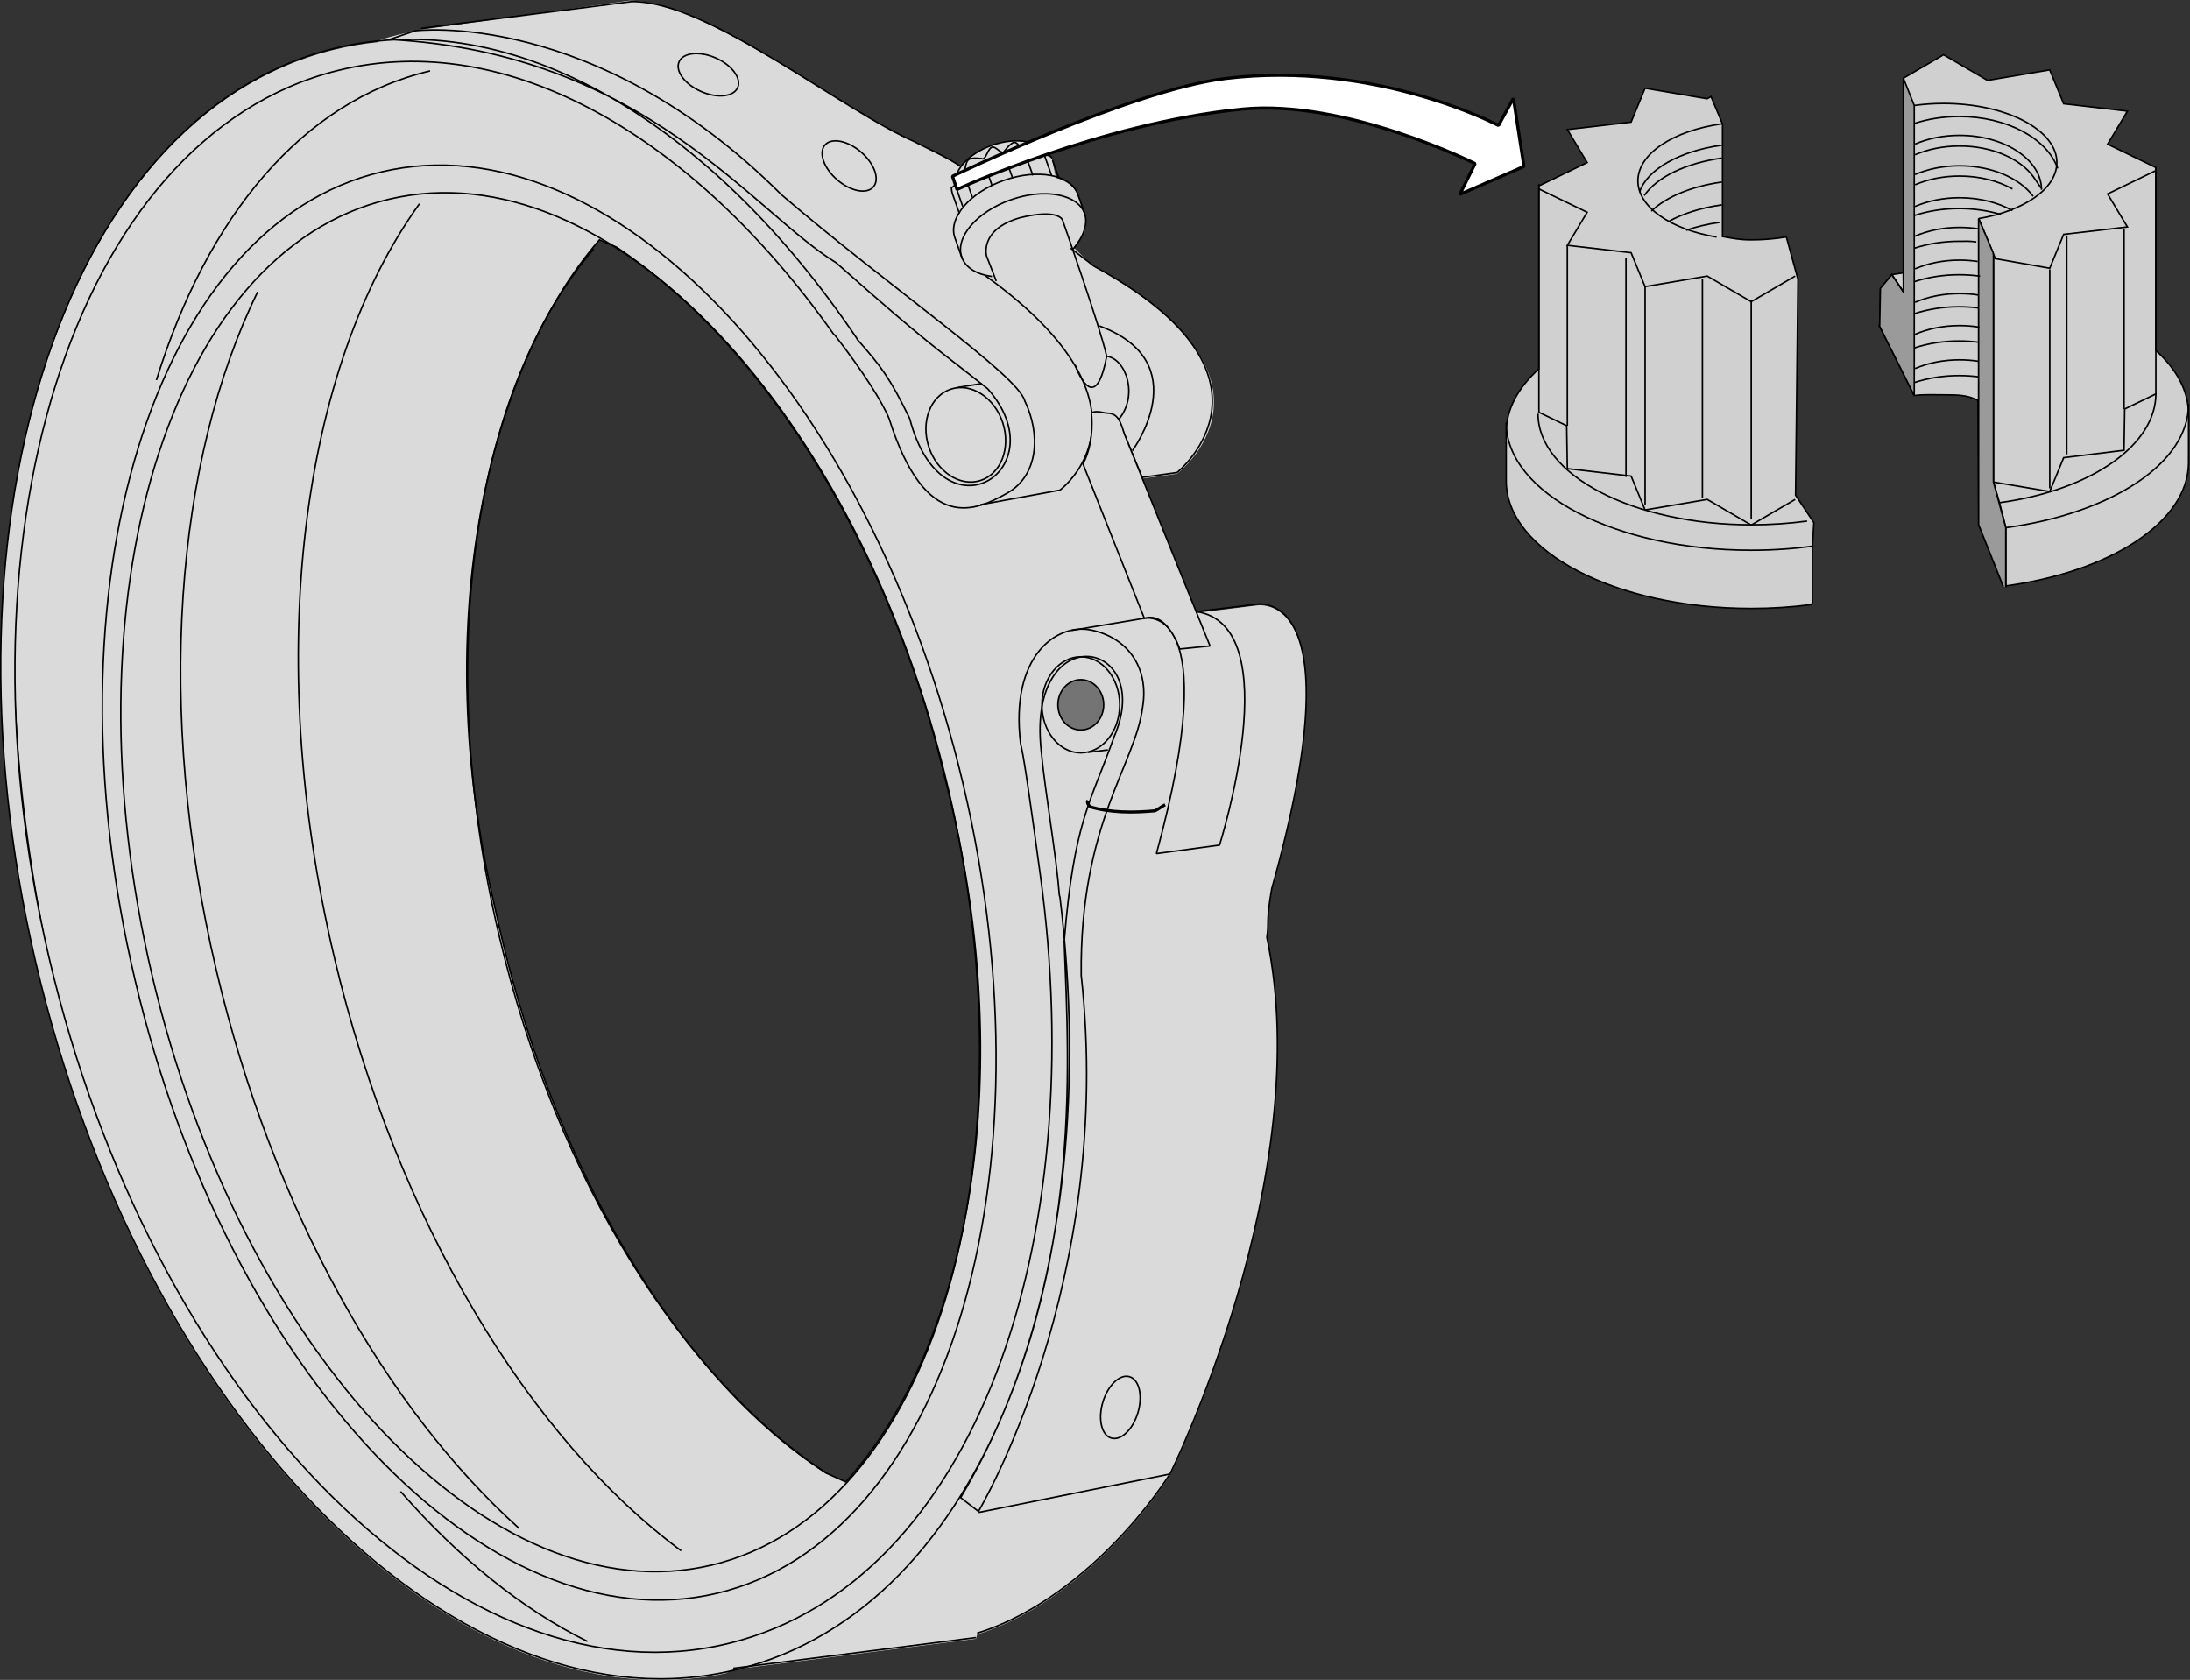
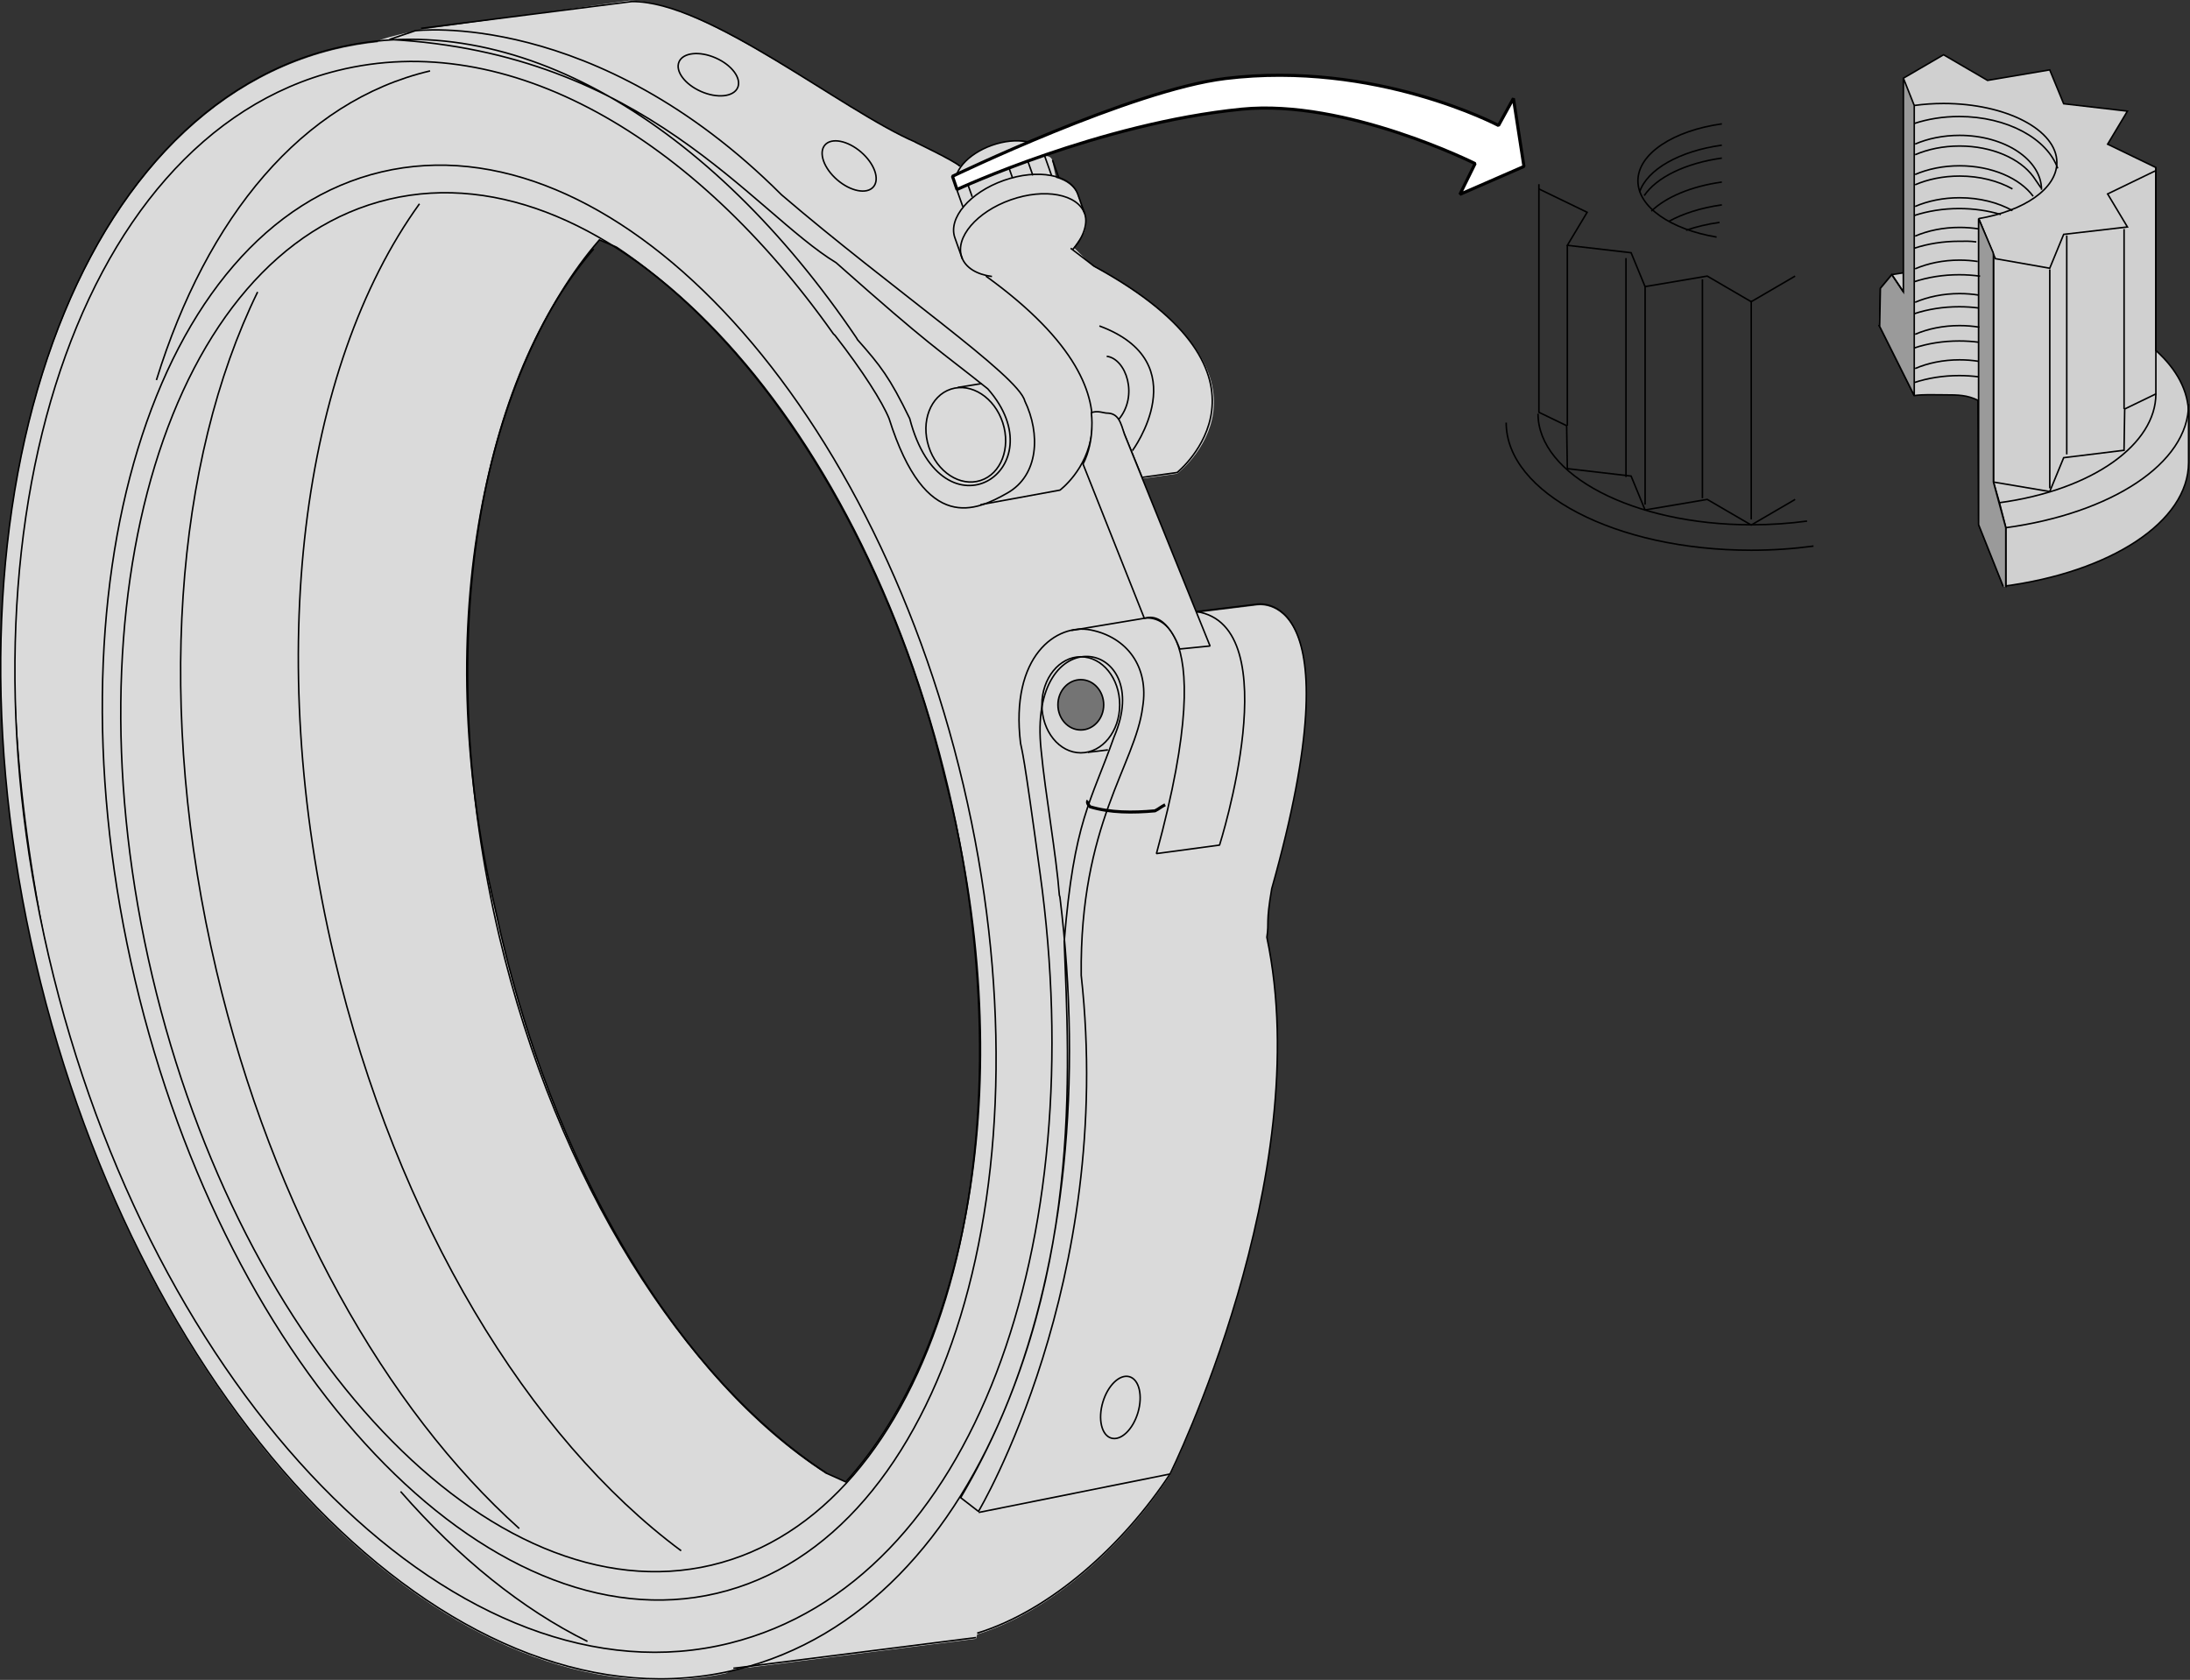
<svg xmlns="http://www.w3.org/2000/svg" xmlns:ns1="http://sodipodi.sourceforge.net/DTD/sodipodi-0.dtd" xmlns:ns2="http://www.inkscape.org/namespaces/inkscape" version="1.1" id="svg58379" xml:space="preserve" width="479.495" height="367.837" viewBox="0 0 479.495 367.837" ns1:docname="cracking-of-camium-plated-steel-nuts-at-operation.svg" ns2:version="1.1.1 (3bf5ae0d25, 2021-09-20)">
  <rect x="0" y="0" width="479.495" height="367.837" fill="#333333" stroke="none" />
  <defs id="defs58383">
    <clipPath clipPathUnits="userSpaceOnUse" id="clipPath58899">
      <path d="m 158.895,655.606 c 22.022,0 39.874,3.045 39.874,6.8 0,3.756 -17.852,6.8 -39.874,6.8 -22.021,0 -39.873,-3.044 -39.873,-6.8 0,-3.755 17.852,-6.8 39.873,-6.8" id="path58897" />
    </clipPath>
    <clipPath clipPathUnits="userSpaceOnUse" id="clipPath58905">
      <path d="m 119.022,655.606 h 79.748 v 13.6 h -79.748 z" id="path58903" />
    </clipPath>
    <linearGradient x1="119.022" y1="669.206" x2="119.022" y2="655.606" gradientUnits="userSpaceOnUse" id="linearGradient58911">
      <stop style="stop-opacity:1;stop-color:#c5c7c9" offset="0" id="stop58907" />
      <stop style="stop-opacity:1;stop-color:#646567" offset="1" id="stop58909" />
    </linearGradient>
  </defs>
  <ns1:namedview id="namedview58381" pagecolor="#ffffff" bordercolor="#666666" borderopacity="1.0" ns2:pageshadow="2" ns2:pageopacity="0.0" ns2:pagecheckerboard="0" showgrid="false" ns2:zoom="0.6975294" ns2:cx="301.77939" ns2:cy="6.4513409" ns2:window-width="1920" ns2:window-height="1001" ns2:window-x="-9" ns2:window-y="-9" ns2:window-maximized="1" ns2:current-layer="g58385" />
  <g id="g58385" ns2:groupmode="layer" ns2:label="Band 4 engl Wiki" transform="matrix(1.333,0,0,-1.333,-94.722,567.427)">
    <g id="g58443">
      <g id="g58445" transform="translate(172.307,385.084)">
        <path d="m 0,0 c 28.703,-19.128 46.76,-56.75 53.818,-86.674 12.757,-48.617 4.058,-93.957 -16.145,-116.163 l -3.135,1.41 c -23.974,15.327 -45.501,50.395 -54.471,92.836 -11.222,47.574 -0.797,89.064 17.143,109.786 L 0,0 m 55.454,-209.542 c 11.254,12.218 53.519,65.638 38.903,127.599 -14.616,61.961 -51.959,94.181 -87.181,97.485 -21.793,16.67 -37.208,15.607 -37.208,15.607 -0.379,-0.077 -4.406,1.152 -4.784,1.063 -29.234,1.063 -82.39,-38.022 -57.938,-151.844 14.884,-65.472 60.064,-111.166 94.083,-112.76 0,0 24.267,-9.028 54.125,22.85 z" style="fill:#dadada;fill-opacity:1;fill-rule:nonzero;stroke:#000000;stroke-width:0.25;stroke-linecap:butt;stroke-linejoin:miter;stroke-miterlimit:4;stroke-dasharray:none;stroke-opacity:1" id="path58447" />
      </g>
      <g id="g58449" transform="translate(231.561,157.2)">
        <path d="m 0,0 c 11.989,3.662 23.959,14.418 31.673,26.142 l 0.648,1.361 c 3.799,8.152 22.753,51.354 15.265,86.807 0.398,2.591 -0.199,2.192 0.797,7.97 14.152,50.212 -2.591,46.725 -2.591,46.725 l -9.767,-1.196 -0.469,1.021 -8.171,20.217 -0.643,1.656 0.346,-0.844 5.747,0.798 c 0,0 20.485,15.517 -13.944,34.187 l -3.04,2.993 1.7,2.413 c 0.247,0.652 0.358,1.302 0.316,1.929 l -0.203,0.993 -1.13,3.193 c -0.496,1.402 -1.805,2.387 -3.583,2.892 l -0.663,3.004 c -0.248,0.702 -1.277,0.605 -1.277,0.605 -0.461,0.291 -0.807,1.454 -1.416,1.613 -0.435,0.113 -1.974,-0.698 -1.974,-0.698 -0.556,0.049 -0.925,1.149 -1.536,1.105 -0.636,-0.047 -1.763,-1.638 -1.763,-1.638 -0.555,-0.125 -1.324,1.054 -1.889,0.855 -0.642,-0.228 -0.862,-1.631 -1.433,-1.924 0,0 -0.621,0.117 -1.253,0.121 l -2.571,-1.148 c -2.362,1.574 -6.485,3.629 -7.2,3.936 -11.03,4.417 -34.622,23.48 -47.18,23.281 l -34.141,-4.754 c 0,0 -7.875,-1.641 -7.06,-2.066 -2.485,-0.249 -4.956,-0.677 -7.409,-1.289 -44.875,-11.194 -66.377,-79.865 -48.024,-153.377 18.095,-72.477 68.174,-122.605 112.587,-113.273 l 1.199,0.619 39.866,5.048 L 0,0 m 27.454,166.713 -11.96,-1.992 C 12.006,164.422 5.627,160.337 7.122,146.19 7.421,144.6 7.521,145.526 10.335,124.788 18.73,64.32 -0.299,8.418 -40.605,-1.637 c -43.543,-10.862 -93.28,38.158 -111.088,109.487 -17.808,71.33 3.055,137.962 46.599,148.824 27.972,6.979 58.501,-10.757 81.478,-43.244 l 0.274,-0.258 c 4.611,-5.928 7.774,-10.959 8.871,-13.649 6.146,-18.464 13.421,-13.781 15.414,-13.881 0.4,0.226 4.242,0.727 4.585,0.996 l 13.076,2.351 8.397,-21.135 0.453,-1.141" style="fill:#dadada;fill-opacity:1;fill-rule:nonzero;stroke:none" id="path58451" />
      </g>
      <g id="g58453" transform="translate(248.583,305.767)">
        <path d="M 0,0 C 2.076,0 3.759,1.85 3.759,4.133 3.759,6.415 2.076,8.265 0,8.265 -2.076,8.265 -3.758,6.415 -3.758,4.133 -3.758,1.85 -2.076,0 0,0 Z" style="fill:#747474;fill-opacity:1;fill-rule:nonzero;stroke:#000000;stroke-width:0.25;stroke-linecap:butt;stroke-linejoin:miter;stroke-miterlimit:1;stroke-dasharray:none;stroke-opacity:1" id="path58455" />
      </g>
      <g id="g58457" transform="translate(248.583,302.01)">
        <path d="m 0,0 c 3.529,0 6.39,3.532 6.39,7.89 0,4.357 -2.861,7.89 -6.39,7.89 -3.529,0 -6.39,-3.533 -6.39,-7.89 C -6.39,3.532 -3.529,0 0,0 Z" style="fill:none;stroke:#000000;stroke-width:0.25;stroke-linecap:butt;stroke-linejoin:miter;stroke-miterlimit:1;stroke-dasharray:none;stroke-opacity:1" id="path58459" />
        <g id="g58461" transform="translate(-16.777,-124.778)">
          <path d="m 0,0 31.427,6.31 c 0,0 24.218,48.849 15.913,88.168 0.399,2.59 -0.199,2.192 0.798,7.97 14.152,50.211 -2.592,46.724 -2.592,46.724 l -9.767,-1.195 c 15.249,-2.292 3.787,-38.356 3.787,-38.356 l -10.365,-1.395 c 11.362,41.644 -1.993,38.655 -1.993,38.655 l -11.96,-1.993" style="fill:none;stroke:#000000;stroke-width:0.25;stroke-linecap:butt;stroke-linejoin:miter;stroke-miterlimit:1;stroke-dasharray:none;stroke-opacity:1" id="path58463" />
          <g id="g58465" transform="translate(17.939,124.863)">
            <path d="M 0,0 3.289,0.399" style="fill:none;stroke:#000000;stroke-width:0.25;stroke-linecap:butt;stroke-linejoin:miter;stroke-miterlimit:1;stroke-dasharray:none;stroke-opacity:1" id="path58467" />
            <g id="g58469" transform="translate(-22.494,59.663)">
              <path d="m 0,0 c 3.356,1.089 7.169,-1.387 8.515,-5.531 1.346,-4.145 -0.283,-8.388 -3.64,-9.477 -3.356,-1.09 -7.168,1.387 -8.514,5.531 C -4.986,-5.332 -3.356,-1.089 0,0 Z" style="fill:none;stroke:#000000;stroke-width:0.25;stroke-linecap:butt;stroke-linejoin:miter;stroke-miterlimit:1;stroke-dasharray:none;stroke-opacity:1" id="path58471" />
              <g id="g58473" transform="translate(1.132,0.277)">
                <path d="M 0,0 3.882,0.631" style="fill:none;stroke:#000000;stroke-width:0.25;stroke-linecap:butt;stroke-linejoin:miter;stroke-miterlimit:1;stroke-dasharray:none;stroke-opacity:1" id="path58475" />
                <g id="g58477" transform="translate(6.313,17.469)">
-                   <path d="m 0,0 -1.587,4.103 c 0,0 -1.257,4.428 5.581,6.323 6.371,1.529 6.902,-0.43 6.902,-0.43 0,0 6.246,-17.767 7.243,-22.349 -1.994,-10.561 -5.183,-1.428 -5.183,-1.428" style="fill:none;stroke:#000000;stroke-width:0.25;stroke-linecap:butt;stroke-linejoin:miter;stroke-miterlimit:1;stroke-dasharray:none;stroke-opacity:1" id="path58479" />
                  <g id="g58481" transform="translate(-94.481,41.511)">
                    <path d="m 0,0 34.591,4.404 c 12.558,0.199 34.579,-17.957 46.73,-23.131 -1.62,0.695 6.413,-3.036 7.201,-3.936" style="fill:none;stroke:#000000;stroke-width:0.25;stroke-linecap:butt;stroke-linejoin:miter;stroke-miterlimit:1;stroke-dasharray:none;stroke-opacity:1" id="path58483" />
                    <g id="g58485" transform="translate(92.776,-40.687)">
                      <path d="M 0,0 C 30.154,-21.78 12.17,-35.161 12.17,-35.161 L -0.886,-37.552" style="fill:none;stroke:#000000;stroke-width:0.25;stroke-linecap:butt;stroke-linejoin:miter;stroke-miterlimit:1;stroke-dasharray:none;stroke-opacity:1" id="path58487" />
                      <g id="g58489" transform="translate(18.648,-8.195)">
                        <path d="M 0,0 C 16.146,-5.978 5.415,-20.49 5.415,-20.49" style="fill:none;stroke:#000000;stroke-width:0.25;stroke-linecap:butt;stroke-linejoin:miter;stroke-miterlimit:1;stroke-dasharray:none;stroke-opacity:1" id="path58491" />
                        <g id="g58493" transform="translate(-39.898,-1.965)">
                          <path d="m 0,0 c -23.892,35.335 -56.337,54.891 -85.995,47.493 -44.875,-11.195 -66.376,-79.865 -48.023,-153.377 18.353,-73.512 69.61,-124.032 114.485,-112.837 40.777,10.172 60.424,65.876 52.947,126.866 l -0.094,0.305 c -0.51,6.696 -2.29,16.502 -2.989,23.778 -2.392,22.116 18.936,18.331 11.959,2.192 -3.787,-10.694 -6.578,-13.749 -8.172,-33.541 0.731,-20.39 3.455,-56.72 -17.009,-91.389 l 2.923,-2.259 c 0,0 22.458,37.592 16.876,88.069 -0.266,24.973 8.904,34.537 10.1,44.101 1.063,6.641 -2.646,11.437 -8.505,12.619 -5.646,1.139 -13.289,-4.251 -11.561,-18.597 0.298,-1.59 0.399,-0.664 3.213,-21.402 8.395,-60.468 -10.635,-116.37 -50.941,-126.425 -43.543,-10.863 -93.279,38.157 -111.087,109.487 -17.808,71.33 3.055,137.962 46.598,148.824 27.973,6.978 58.501,-10.757 81.479,-43.244 l 0.274,-0.258 c 4.61,-5.929 7.774,-10.959 8.87,-13.649 6.046,-19.161 14.384,-15.08 19.401,-12.254 5.208,2.933 5.482,9.763 2.891,15.143 -1.041,4.161 -21.827,18.331 -39.965,33.872 -30.697,30.685 -60.163,26.937 -60.163,26.937 l -4.22,-1.432 C -34.85,46.83 -16.989,20.631 -3.356,12.359 12.59,-1.787 13.061,-1.57 21.56,-8.363 33.182,-21.559 14.119,-33.867 8.737,-13.244 5.448,-6.47 3.953,-4.577 0.166,-0.293 Z" style="fill:none;stroke:#000000;stroke-width:0.25;stroke-linecap:butt;stroke-linejoin:miter;stroke-miterlimit:1;stroke-dasharray:none;stroke-opacity:1" id="path58495" />
                          <g id="g58497" transform="translate(19.82,-212.767)">
                            <path d="M 0,0 C 11.989,3.662 23.959,14.418 31.673,26.142" style="fill:none;stroke:#000000;stroke-width:0.25;stroke-linecap:butt;stroke-linejoin:miter;stroke-miterlimit:1;stroke-dasharray:none;stroke-opacity:1" id="path58499" />
                            <g id="g58501" transform="translate(-0.186,-0.724)">
                              <path d="M 0,0 -39.865,-5.047" style="fill:none;stroke:#000000;stroke-width:0.25;stroke-linecap:butt;stroke-linejoin:miter;stroke-miterlimit:1;stroke-dasharray:none;stroke-opacity:1" id="path58503" />
                              <g id="g58505" transform="translate(15.541,228.223)">
                                <path d="m 0,0 3.874,-2.968 c 33.303,-18.107 13.607,-33.875 13.607,-33.875 l -5.747,-0.797 -3.887,9.464 c 3.355,3.919 1.262,10.029 -1.927,10.428" style="fill:none;stroke:#000000;stroke-width:0.25;stroke-linecap:butt;stroke-linejoin:miter;stroke-miterlimit:1;stroke-dasharray:none;stroke-opacity:1" id="path58507" />
                                <g id="g58509" transform="translate(-32.404,10.073)">
                                  <path d="M 0,0 C 1.087,1.255 0.186,3.814 -2.011,5.715 -4.209,7.616 -6.871,8.139 -7.958,6.884 -9.044,5.629 -8.144,3.07 -5.947,1.169 -3.749,-0.732 -1.087,-1.255 0,0 Z" style="fill:none;stroke:#000000;stroke-width:0.25;stroke-linecap:butt;stroke-linejoin:miter;stroke-miterlimit:1;stroke-dasharray:none;stroke-opacity:1" id="path58511" />
                                  <g id="g58513" transform="translate(-22.289,16.307)">
                                    <path d="M 0,0 C 0.67,1.518 -0.941,3.701 -3.599,4.874 -6.257,6.048 -8.956,5.768 -9.627,4.249 -10.298,2.731 -8.687,0.548 -6.028,-0.625 -3.37,-1.798 -0.671,-1.519 0,0 Z" style="fill:none;stroke:#000000;stroke-width:0.25;stroke-linecap:butt;stroke-linejoin:miter;stroke-miterlimit:1;stroke-dasharray:none;stroke-opacity:1" id="path58515" />
                                    <g id="g58517" transform="translate(61.36,-221.838)">
                                      <path d="M 0,0 C 1.592,-0.474 3.554,1.4 4.383,4.184 5.211,6.969 4.593,9.61 3.001,10.083 1.41,10.557 -0.552,8.683 -1.381,5.899 -2.21,3.114 -1.592,0.473 0,0 Z" style="fill:none;stroke:#000000;stroke-width:0.25;stroke-linecap:butt;stroke-linejoin:miter;stroke-miterlimit:1;stroke-dasharray:none;stroke-opacity:1" id="path58519" />
                                      <g id="g58521" transform="translate(-65.686,-20.874)">
                                        <path d="M 0,0 C 36.101,8.509 53.519,65.638 38.903,127.599 24.287,189.56 -16.828,232.892 -52.929,224.383 -89.03,215.874 -106.447,158.745 -91.832,96.784 -77.216,34.823 -36.101,-8.509 0,0 Z" style="fill:none;stroke:#000000;stroke-width:0.25;stroke-linecap:butt;stroke-linejoin:miter;stroke-miterlimit:1;stroke-dasharray:none;stroke-opacity:1" id="path58523" />
                                        <g id="g58525" transform="translate(0.908,-4.619)">
                                          <path d="M 0,0 C 37.566,8.854 55.691,68.302 40.482,132.777 25.273,197.252 -17.511,242.343 -55.077,233.489 -92.643,224.635 -110.767,165.187 -95.559,100.712 -80.35,36.237 -37.566,-8.855 0,0 Z" style="fill:none;stroke:#000000;stroke-width:0.25;stroke-linecap:butt;stroke-linejoin:miter;stroke-miterlimit:1;stroke-dasharray:none;stroke-opacity:1" id="path58527" />
                                          <g id="g58529" transform="translate(-51.947,16.722)">
                                            <path d="M 0,0 C 9.561,-10.931 19.985,-19.345 30.691,-24.626" style="fill:none;stroke:#000000;stroke-width:0.25;stroke-linecap:butt;stroke-linejoin:miter;stroke-miterlimit:1;stroke-dasharray:none;stroke-opacity:1" id="path58531" />
                                            <g id="g58533" transform="translate(4.841,233.358)">
                                              <path d="M 0,0 C -21.029,-4.957 -36.651,-23.984 -44.947,-50.785" style="fill:none;stroke:#000000;stroke-width:0.25;stroke-linecap:butt;stroke-linejoin:miter;stroke-miterlimit:1;stroke-dasharray:none;stroke-opacity:1" id="path58535" />
                                              <g id="g58537" transform="translate(26.879,-29.249)">
                                                <path d="m 0,0 c -19.444,-22.562 -26.501,-66.315 -15.539,-112.785 9.551,-40.49 30.418,-73.025 53.807,-88.337" style="fill:none;stroke:#000000;stroke-width:0.25;stroke-linecap:butt;stroke-linejoin:miter;stroke-miterlimit:1;stroke-dasharray:none;stroke-opacity:1" id="path58539" />
                                                <g id="g58541" transform="translate(-28.621,7.419)">
                                                  <path d="m 0,0 c -19.31,-26.747 -25.77,-73.846 -14.012,-123.692 10.289,-43.618 32.117,-79.123 56.995,-97.571" style="fill:none;stroke:#000000;stroke-width:0.25;stroke-linecap:butt;stroke-linejoin:miter;stroke-miterlimit:1;stroke-dasharray:none;stroke-opacity:1" id="path58543" />
                                                  <g id="g58545" transform="translate(-26.584,-14.486)">
                                                    <path d="m 0,0 c -13.498,-27.609 -16.898,-68.532 -6.763,-111.497 9.274,-39.318 27.925,-72.045 49.735,-91.627" style="fill:none;stroke:#000000;stroke-width:0.25;stroke-linecap:butt;stroke-linejoin:miter;stroke-miterlimit:1;stroke-dasharray:none;stroke-opacity:1" id="path58547" />
                                                    <g id="g58549" transform="translate(133.817,6.919)">
                                                      <path d="m 0,0 c 1.679,1.798 2.647,4.214 2.036,5.941 -1.142,3.227 -6.59,4.245 -12.167,2.273 -5.577,-1.972 -9.173,-6.188 -8.03,-9.416 0.617,-1.744 2.492,-2.843 4.965,-3.173" style="fill:none;stroke:#000000;stroke-width:0.25;stroke-linecap:butt;stroke-linejoin:miter;stroke-miterlimit:1;stroke-dasharray:none;stroke-opacity:1" id="path58551" />
                                                    </g>
                                                  </g>
                                                </g>
                                              </g>
                                            </g>
                                          </g>
                                        </g>
                                      </g>
                                    </g>
                                  </g>
                                </g>
                              </g>
                            </g>
                          </g>
                        </g>
                      </g>
                    </g>
                  </g>
                </g>
              </g>
            </g>
          </g>
        </g>
      </g>
      <g id="g58553" transform="translate(242.859,400.156)">
        <path d="m 0,0 c -0.833,2.353 -4.804,3.095 -8.869,1.657 -4.066,-1.438 -6.687,-4.511 -5.854,-6.864" style="fill:#dadada;fill-opacity:1;fill-rule:nonzero;stroke:#000000;stroke-width:0.25;stroke-linecap:butt;stroke-linejoin:miter;stroke-miterlimit:1;stroke-dasharray:none;stroke-opacity:1" id="path58555" />
      </g>
      <g id="g58557" transform="translate(249.225,390.572)">
        <path d="m 0,0 -1.13,3.193 c -1.142,3.228 -6.59,4.246 -12.167,2.273 -5.577,-1.972 -9.172,-6.187 -8.03,-9.415 l 1.23,-3.475" style="fill:none;stroke:#000000;stroke-width:0.25;stroke-linecap:butt;stroke-linejoin:miter;stroke-miterlimit:1;stroke-dasharray:none;stroke-opacity:1" id="path58559" />
        <g id="g58561" transform="translate(-5.376,9.089)">
-           <path d="M 0,0 C -0.248,0.702 -1.277,0.605 -1.277,0.605 -1.738,0.895 -2.084,2.059 -2.694,2.218 -3.129,2.331 -4.667,1.52 -4.667,1.52 -5.224,1.569 -5.592,2.669 -6.204,2.624 -6.84,2.578 -7.967,0.987 -7.967,0.987 -8.522,0.862 -9.29,2.041 -9.855,1.841 c -0.643,-0.227 -0.863,-1.63 -1.434,-1.923 0,0 -1.792,0.338 -2.384,-0.119 -0.614,-0.474 -0.422,-1.557 -0.854,-2.083 l -1.617,-1.256 0.237,-0.817 c 0,0 -0.659,-0.643 -0.623,-0.327 0,0 0.045,-0.747 0.171,-1.101 l 1.163,-3.287" style="fill:none;stroke:#000000;stroke-width:0.25;stroke-linecap:butt;stroke-linejoin:miter;stroke-miterlimit:1;stroke-dasharray:none;stroke-opacity:1" id="path58563" />
          <g id="g58565" transform="translate(0.094,-0.284)">
            <path d="M 0,0 0.997,-2.818" style="fill:none;stroke:#000000;stroke-width:0.25;stroke-linecap:butt;stroke-linejoin:miter;stroke-miterlimit:1;stroke-dasharray:none;stroke-opacity:1" id="path58567" />
            <g id="g58569" transform="translate(-1.372,0.889)">
              <path d="M 0,0 1.23,-3.475" style="fill:none;stroke:#000000;stroke-width:0.25;stroke-linecap:butt;stroke-linejoin:miter;stroke-miterlimit:1;stroke-dasharray:none;stroke-opacity:1" id="path58571" />
              <g id="g58573" transform="translate(-3.39,0.915)">
                <path d="M 0,0 1.529,-4.32" style="fill:none;stroke:#000000;stroke-width:0.25;stroke-linecap:butt;stroke-linejoin:miter;stroke-miterlimit:1;stroke-dasharray:none;stroke-opacity:1" id="path58575" />
                <g id="g58577" transform="translate(-3.2,-0.815)">
                  <path d="M 0,0 1.363,-3.851" style="fill:none;stroke:#000000;stroke-width:0.25;stroke-linecap:butt;stroke-linejoin:miter;stroke-miterlimit:1;stroke-dasharray:none;stroke-opacity:1" id="path58579" />
                  <g id="g58581" transform="translate(-3.383,-1.196)">
-                     <path d="M 0,0 1.396,-3.945" style="fill:none;stroke:#000000;stroke-width:0.25;stroke-linecap:butt;stroke-linejoin:miter;stroke-miterlimit:1;stroke-dasharray:none;stroke-opacity:1" id="path58583" />
                    <g id="g58585" transform="translate(-3.177,-2.075)">
                      <path d="M 0,0 1.329,-3.757" style="fill:none;stroke:#000000;stroke-width:0.25;stroke-linecap:butt;stroke-linejoin:miter;stroke-miterlimit:1;stroke-dasharray:none;stroke-opacity:1" id="path58587" />
                      <g id="g58589" transform="translate(-1.48,-1.792)">
                        <path d="M 0,0 1.263,-3.569" style="fill:none;stroke:#000000;stroke-width:0.25;stroke-linecap:butt;stroke-linejoin:miter;stroke-miterlimit:1;stroke-dasharray:none;stroke-opacity:1" id="path58591" />
                      </g>
                    </g>
                  </g>
                </g>
              </g>
            </g>
          </g>
        </g>
      </g>
      <g id="g58593" transform="translate(248.949,349.451)">
        <path d="m 0,0 10.066,-25.338 c 3.787,1.195 5.814,-5.048 5.814,-5.048 l 4.983,0.498 L 6.81,4.882 C 6.191,6.797 5.841,8.368 3.887,8.368 3.448,8.368 2.359,8.833 1.362,8.435 1.362,8.435 2.026,3.919 0,0 Z" style="fill:#dadada;fill-opacity:1;fill-rule:nonzero;stroke:#000000;stroke-width:0.25;stroke-linecap:butt;stroke-linejoin:miter;stroke-miterlimit:1;stroke-dasharray:none;stroke-opacity:1" id="path58595" />
      </g>
      <g id="g58597" transform="translate(249.769,294.149)">
        <path d="m 0,0 c -0.334,-0.333 0.333,-1 0.333,-1 3.334,-0.999 7.001,-0.999 10.668,-0.666 0.667,0.333 1,0.666 1.667,0.999" style="fill:none;stroke:#000000;stroke-width:0.5;stroke-linecap:butt;stroke-linejoin:miter;stroke-miterlimit:1;stroke-dasharray:none;stroke-opacity:1" id="path58599" />
      </g>
      <g id="g58601" transform="translate(317.194,405.064)">
        <path d="M 0,0 C 0,0 -20.186,10.724 -44.872,7.714 -60.268,5.837 -89.691,-8.35 -89.691,-8.35 l 0.745,-2.163 c 0,0 23.398,10.866 46.769,13.194 17.096,1.703 38.331,-8.941 38.331,-8.941 L -6.344,-11.32 4.177,-6.73 2.446,4.452 Z" style="fill:#ffffff;fill-opacity:1;fill-rule:nonzero;stroke:#000000;stroke-width:0.508;stroke-linecap:butt;stroke-linejoin:miter;stroke-miterlimit:1;stroke-dasharray:none;stroke-opacity:1" id="path58603" />
      </g>
      <g id="g58605" transform="translate(383.682,380.858)">
        <path d="m 0,0 -1.887,-0.294 -1.876,-2.25 -0.125,-6.29 -0.125,0.292 5.809,-11.622 c 1.537,0.214 3.152,0.123 4.817,0.123 2.565,0 3.853,-0.048 5.638,-0.891 l 0.134,-20.434 4.037,-10.121 c 17.484,2.281 30.434,10.521 30.434,20.336 v 7.93 c 0,3.814 -1.956,7.39 -5.373,10.471 v 30.049 l -7.924,3.835 3.252,5.426 -10.473,1.217 -2.29,5.563 -10.215,-1.728 -7.22,4.21 -6.6,-3.848 V -3.127 Z" style="fill:#d0d0d0;fill-opacity:1;fill-rule:nonzero;stroke:#000000;stroke-width:0.25;stroke-linecap:butt;stroke-linejoin:miter;stroke-miterlimit:4;stroke-dasharray:none;stroke-opacity:1" id="path58607" />
      </g>
      <g id="g58609" transform="translate(425.165,398.157)">
        <path d="m 0,0 v -37.187 l -5.122,-2.479 -0.108,-6.782 -9.913,-1.217 -2.29,-5.563 -9.231,1.561 v 36.852" style="fill:none;stroke:#000000;stroke-width:0.25;stroke-linecap:butt;stroke-linejoin:miter;stroke-miterlimit:4;stroke-dasharray:none;stroke-opacity:1" id="path58611" />
        <g id="g58613" transform="translate(-17.426,-16.735)">
          <path d="M 0,0 V -35.963" style="fill:none;stroke:#000000;stroke-width:0.25;stroke-linecap:butt;stroke-linejoin:miter;stroke-miterlimit:4;stroke-dasharray:none;stroke-opacity:1" id="path58615" />
          <g id="g58617" transform="translate(2.789,5.577)">
            <path d="M 0,0 V -35.963" style="fill:none;stroke:#000000;stroke-width:0.25;stroke-linecap:butt;stroke-linejoin:miter;stroke-miterlimit:4;stroke-dasharray:none;stroke-opacity:1" id="path58619" />
            <g id="g58621" transform="translate(9.415,1.046)">
              <path d="M 0,0 V -29.553" style="fill:none;stroke:#000000;stroke-width:0.25;stroke-linecap:butt;stroke-linejoin:miter;stroke-miterlimit:4;stroke-dasharray:none;stroke-opacity:1" id="path58623" />
              <g id="g58625" transform="translate(-34.465,20.304)">
                <path d="m 0,0 c 1.537,0.214 3.152,0.328 4.817,0.328 10.276,0 18.607,-4.339 18.607,-9.692 0,-4.304 -5.384,-7.952 -12.834,-9.217" style="fill:none;stroke:#000000;stroke-width:0.25;stroke-linecap:butt;stroke-linejoin:miter;stroke-miterlimit:4;stroke-dasharray:none;stroke-opacity:1" id="path58627" />
              </g>
            </g>
          </g>
        </g>
      </g>
      <g id="g58629" transform="translate(385.478,360.694)">
        <path d="m 0,0 v 47.654 l -1.783,4.484 V 17.037 l -1.9,2.833 -1.876,-2.25 -0.125,-6.29 -0.125,0.292 z" style="fill:#9a9a9a;fill-opacity:1;fill-rule:nonzero;stroke:#000000;stroke-width:0.25;stroke-linecap:butt;stroke-linejoin:miter;stroke-miterlimit:4;stroke-dasharray:none;stroke-opacity:1" id="path58631" />
      </g>
      <g id="g58633" transform="translate(396.068,389.767)">
        <path d="m 0,0 2.729,-6.579 8.935,-1.574 2.29,5.563 10.472,1.217 -3.253,5.426 7.924,3.836" style="fill:none;stroke:#000000;stroke-width:0.25;stroke-linecap:butt;stroke-linejoin:miter;stroke-miterlimit:4;stroke-dasharray:none;stroke-opacity:1" id="path58635" />
        <g id="g58637">
          <path d="M 0,0 V -29.823" style="fill:none;stroke:#000000;stroke-width:0.25;stroke-linecap:butt;stroke-linejoin:miter;stroke-miterlimit:4;stroke-dasharray:none;stroke-opacity:1" id="path58639" />
          <g id="g58641" transform="translate(2.433,-43.277)">
            <path d="M 0,0 0.97,-3.392 C 16.426,-1.284 26.664,6.289 26.664,14.48" style="fill:none;stroke:#000000;stroke-width:0.25;stroke-linecap:butt;stroke-linejoin:miter;stroke-miterlimit:4;stroke-dasharray:none;stroke-opacity:1" id="path58643" />
            <g id="g58645" transform="translate(0.97,-3.392)">
              <path d="M 0,0 1.06,-4.106 C 18.327,-1.747 31.066,6.438 31.066,16.173" style="fill:none;stroke:#000000;stroke-width:0.25;stroke-linecap:butt;stroke-linejoin:miter;stroke-miterlimit:4;stroke-dasharray:none;stroke-opacity:1" id="path58647" />
              <g id="g58649" transform="translate(1.06,-4.106)">
                <path d="M 0,0 V -9.788" style="fill:none;stroke:#000000;stroke-width:0.25;stroke-linecap:butt;stroke-linejoin:miter;stroke-miterlimit:4;stroke-dasharray:none;stroke-opacity:1" id="path58651" />
              </g>
            </g>
          </g>
        </g>
      </g>
      <g id="g58653" transform="translate(400.511,329.203)">
        <path d="m 0,0 v 9.788 l -2.03,7.499 v 37.325 l -0.043,0.346 -2.391,5.606 V 10.291 10.289 L -0.428,0.168" style="fill:#9a9a9a;fill-opacity:1;fill-rule:nonzero;stroke:#000000;stroke-width:0.25;stroke-linecap:butt;stroke-linejoin:miter;stroke-miterlimit:4;stroke-dasharray:none;stroke-opacity:1" id="path58655" />
      </g>
      <g id="g58657" transform="translate(383.696,377.731)">
        <path d="M 0,0 -1.901,2.832" style="fill:none;stroke:#000000;stroke-width:0.25;stroke-linecap:butt;stroke-linejoin:miter;stroke-miterlimit:4;stroke-dasharray:none;stroke-opacity:1" id="path58659" />
        <g id="g58661" transform="translate(25.348,20.283)">
          <path d="m 0,0 c -1.715,4.885 -8.31,8.524 -16.185,8.524 -2.651,0 -5.158,-0.413 -7.382,-1.147" style="fill:none;stroke:#000000;stroke-width:0.25;stroke-linecap:butt;stroke-linejoin:miter;stroke-miterlimit:4;stroke-dasharray:none;stroke-opacity:1" id="path58663" />
          <g id="g58665" transform="translate(-2.662,-3.517)">
            <path d="m 0,0 c 0,4.939 -6.027,8.943 -13.461,8.943 -2.692,0 -5.199,-0.525 -7.303,-1.429" style="fill:none;stroke:#000000;stroke-width:0.25;stroke-linecap:butt;stroke-linejoin:miter;stroke-miterlimit:4;stroke-dasharray:none;stroke-opacity:1" id="path58667" />
            <g id="g58669" transform="translate(-1.373,-1.059)">
              <path d="m 0,0 c -2.193,2.964 -6.782,5.003 -12.088,5.003 -2.692,0 -5.199,-0.525 -7.303,-1.429" style="fill:none;stroke:#000000;stroke-width:0.25;stroke-linecap:butt;stroke-linejoin:miter;stroke-miterlimit:4;stroke-dasharray:none;stroke-opacity:1" id="path58671" />
              <g id="g58673" transform="translate(-19.391,6.823)">
                <path d="m 0,0 c 2.104,0.904 4.611,1.429 7.303,1.429 5.306,0 9.895,-2.04 12.088,-5.003 l 1.288,-1.878" style="fill:none;stroke:#000000;stroke-width:0.25;stroke-linecap:butt;stroke-linejoin:miter;stroke-miterlimit:4;stroke-dasharray:none;stroke-opacity:1" id="path58675" />
                <g id="g58677" transform="translate(15.994,-9.182)">
                  <path d="m 0,0 c -2.345,1.319 -5.378,2.114 -8.691,2.114 -2.692,0 -5.199,-0.525 -7.303,-1.429" style="fill:none;stroke:#000000;stroke-width:0.25;stroke-linecap:butt;stroke-linejoin:miter;stroke-miterlimit:4;stroke-dasharray:none;stroke-opacity:1" id="path58679" />
                  <g id="g58681" transform="translate(-15.994,4.246)">
                    <path d="m 0,0 c 2.104,0.904 4.611,1.429 7.303,1.429 3.312,0 6.346,-0.795 8.691,-2.114" style="fill:none;stroke:#000000;stroke-width:0.25;stroke-linecap:butt;stroke-linejoin:miter;stroke-miterlimit:4;stroke-dasharray:none;stroke-opacity:1" id="path58683" />
                    <g id="g58685" transform="translate(14.091,-4.887)">
                      <path d="m 0,0 c -2.089,0.629 -4.409,0.979 -6.851,0.979 -2.651,0 -5.158,-0.413 -7.382,-1.146" style="fill:none;stroke:#000000;stroke-width:0.25;stroke-linecap:butt;stroke-linejoin:miter;stroke-miterlimit:4;stroke-dasharray:none;stroke-opacity:1" id="path58687" />
                      <g id="g58689" transform="translate(-3.68,-2.358)">
                        <path d="m 0,0 c -0.998,0.157 -2.039,0.239 -3.108,0.239 -2.692,0 -5.199,-0.525 -7.303,-1.429" style="fill:none;stroke:#000000;stroke-width:0.25;stroke-linecap:butt;stroke-linejoin:miter;stroke-miterlimit:4;stroke-dasharray:none;stroke-opacity:1" id="path58691" />
                        <g id="g58693" transform="translate(-0.358,-2.143)">
                          <path d="m 0,0 c -1.109,0.155 -1.634,0.106 -2.813,0.106 -2.651,0 -5.158,-0.412 -7.381,-1.146" style="fill:none;stroke:#000000;stroke-width:0.25;stroke-linecap:butt;stroke-linejoin:miter;stroke-miterlimit:4;stroke-dasharray:none;stroke-opacity:1" id="path58695" />
                          <g id="g58697" transform="translate(0.237,-3.212)">
                            <path d="m 0,0 c -0.961,0.144 -1.961,0.221 -2.987,0.221 -2.692,0 -5.199,-0.525 -7.303,-1.429" style="fill:none;stroke:#000000;stroke-width:0.25;stroke-linecap:butt;stroke-linejoin:miter;stroke-miterlimit:4;stroke-dasharray:none;stroke-opacity:1" id="path58699" />
                            <g id="g58701" transform="translate(0.387,-2.416)">
                              <path d="m 0,0 c -1.109,0.155 -2.259,0.236 -3.437,0.236 -2.651,0 -5.158,-0.412 -7.382,-1.146" style="fill:none;stroke:#000000;stroke-width:0.25;stroke-linecap:butt;stroke-linejoin:miter;stroke-miterlimit:4;stroke-dasharray:none;stroke-opacity:1" id="path58703" />
                              <g id="g58705" transform="translate(-0.247,-3.104)">
                                <path d="m 0,0 c -1.004,0.159 -2.051,0.243 -3.128,0.243 -2.692,0 -5.199,-0.525 -7.302,-1.429" style="fill:none;stroke:#000000;stroke-width:0.25;stroke-linecap:butt;stroke-linejoin:miter;stroke-miterlimit:4;stroke-dasharray:none;stroke-opacity:1" id="path58707" />
                                <g id="g58709" transform="translate(0,-2.12)">
                                  <path d="m 0,0 c -1.033,0.133 -2.099,0.203 -3.19,0.203 -2.652,0 -5.158,-0.412 -7.382,-1.146" style="fill:none;stroke:#000000;stroke-width:0.25;stroke-linecap:butt;stroke-linejoin:miter;stroke-miterlimit:4;stroke-dasharray:none;stroke-opacity:1" id="path58711" />
                                  <g id="g58713" transform="translate(0.121,-3.156)">
                                    <path d="m 0,0 c -1.04,0.171 -2.129,0.262 -3.249,0.262 -2.691,0 -5.199,-0.525 -7.302,-1.429" style="fill:none;stroke:#000000;stroke-width:0.25;stroke-linecap:butt;stroke-linejoin:miter;stroke-miterlimit:4;stroke-dasharray:none;stroke-opacity:1" id="path58715" />
                                    <g id="g58717" transform="translate(-0.121,-2.467)">
                                      <path d="m 0,0 c -1.033,0.133 -2.099,0.203 -3.19,0.203 -2.652,0 -5.158,-0.412 -7.382,-1.146" style="fill:none;stroke:#000000;stroke-width:0.25;stroke-linecap:butt;stroke-linejoin:miter;stroke-miterlimit:4;stroke-dasharray:none;stroke-opacity:1" id="path58719" />
                                      <g id="g58721" transform="translate(-0.02,-3.134)">
                                        <path d="m 0,0 c -0.998,0.157 -2.038,0.239 -3.108,0.239 -2.691,0 -5.199,-0.525 -7.302,-1.429" style="fill:none;stroke:#000000;stroke-width:0.25;stroke-linecap:butt;stroke-linejoin:miter;stroke-miterlimit:4;stroke-dasharray:none;stroke-opacity:1" id="path58723" />
                                        <g id="g58725" transform="translate(0.029,-2.553)">
                                          <path d="m 0,0 c -1.035,0.134 -2.105,0.204 -3.199,0.204 -2.652,0 -5.158,-0.412 -7.382,-1.146" style="fill:none;stroke:#000000;stroke-width:0.25;stroke-linecap:butt;stroke-linejoin:miter;stroke-miterlimit:4;stroke-dasharray:none;stroke-opacity:1" id="path58727" />
                                        </g>
                                      </g>
                                    </g>
                                  </g>
                                </g>
                              </g>
                            </g>
                          </g>
                        </g>
                      </g>
                    </g>
                  </g>
                </g>
              </g>
            </g>
          </g>
        </g>
      </g>
      <g id="g58729" transform="translate(353.986,386.816)">
-         <path d="m 0,0 c 1.791,-0.299 2.728,-0.54 4.709,-0.54 2.015,0 3.955,0.167 5.772,0.476 l 1.908,-6.952 -0.388,-35.472 3.001,-4.499 -0.25,-4.249 v -8.997 l -0.235,-0.228 c -3.14,-0.41 -6.425,-0.627 -9.808,-0.627 -22.225,0 -40.242,9.386 -40.242,20.963 v 7.93 c 0,3.814 1.956,7.39 5.373,10.471 V 8.323 l 7.924,3.836 -3.254,5.426 10.472,1.217 2.29,5.563 L -2.514,22.638 -1.892,23 0,18.495 Z" style="fill:#d0d0d0;fill-opacity:1;fill-rule:nonzero;stroke:#000000;stroke-width:0.25;stroke-linecap:butt;stroke-linejoin:miter;stroke-miterlimit:4;stroke-dasharray:none;stroke-opacity:1" id="path58731" />
-       </g>
+         </g>
      <g id="g58733" transform="translate(365.916,380.326)">
        <path d="m 0,0 -7.22,-4.21 -7.219,4.209 -10.215,-1.728 -2.291,5.563 -10.473,1.217 3.253,5.426 -7.925,3.835" style="fill:none;stroke:#000000;stroke-width:0.25;stroke-linecap:butt;stroke-linejoin:miter;stroke-miterlimit:4;stroke-dasharray:none;stroke-opacity:1" id="path58735" />
        <g id="g58737" transform="translate(-42.09,15.096)">
          <path d="m 0,0 v -37.47 l 4.56,-2.207 0.112,-7.054 10.473,-1.216 2.291,-5.564 10.215,1.729 7.22,-4.21 7.219,4.21" style="fill:none;stroke:#000000;stroke-width:0.25;stroke-linecap:butt;stroke-linejoin:miter;stroke-miterlimit:4;stroke-dasharray:none;stroke-opacity:1" id="path58739" />
          <g id="g58741" transform="translate(-5.373,-39.168)">
            <path d="m 0,0 c 0,-11.577 18.017,-20.963 40.242,-20.963 3.537,0 6.968,0.238 10.236,0.684" style="fill:none;stroke:#000000;stroke-width:0.25;stroke-linecap:butt;stroke-linejoin:miter;stroke-miterlimit:4;stroke-dasharray:none;stroke-opacity:1" id="path58743" />
            <g id="g58745" transform="translate(10.045,29.122)">
              <path d="M 0,0 V -29.631" style="fill:none;stroke:#000000;stroke-width:0.25;stroke-linecap:butt;stroke-linejoin:miter;stroke-miterlimit:4;stroke-dasharray:none;stroke-opacity:1" id="path58747" />
              <g id="g58749" transform="translate(12.771,-6.623)">
                <path d="M 0,0 V -35.963" style="fill:none;stroke:#000000;stroke-width:0.25;stroke-linecap:butt;stroke-linejoin:miter;stroke-miterlimit:4;stroke-dasharray:none;stroke-opacity:1" id="path58751" />
                <g id="g58753" transform="translate(-3.138,4.531)">
                  <path d="M 0,0 V -35.963" style="fill:none;stroke:#000000;stroke-width:0.25;stroke-linecap:butt;stroke-linejoin:miter;stroke-miterlimit:4;stroke-dasharray:none;stroke-opacity:1" id="path58755" />
                  <g id="g58757" transform="translate(12.553,-3.486)">
                    <path d="M 0,0 V -35.963" style="fill:none;stroke:#000000;stroke-width:0.25;stroke-linecap:butt;stroke-linejoin:miter;stroke-miterlimit:4;stroke-dasharray:none;stroke-opacity:1" id="path58759" />
                    <g id="g58761" transform="translate(8.02,-3.486)">
                      <path d="M 0,0 V -35.963" style="fill:none;stroke:#000000;stroke-width:0.25;stroke-linecap:butt;stroke-linejoin:miter;stroke-miterlimit:4;stroke-dasharray:none;stroke-opacity:1" id="path58763" />
                      <g id="g58765" transform="translate(-35.021,-18.6)">
                        <path d="m 0,0 c 0,-10.073 15.676,-18.239 35.012,-18.239 3.213,0 6.283,0.212 9.176,0.606" style="fill:none;stroke:#000000;stroke-width:0.25;stroke-linecap:butt;stroke-linejoin:miter;stroke-miterlimit:4;stroke-dasharray:none;stroke-opacity:1" id="path58767" />
                        <g id="g58769" transform="translate(30.194,47.618)">
                          <path d="m 0,0 c -7.94,-1.106 -13.788,-4.879 -13.788,-9.364 0,-4.321 5.427,-7.982 12.925,-9.233" style="fill:none;stroke:#000000;stroke-width:0.25;stroke-linecap:butt;stroke-linejoin:miter;stroke-miterlimit:4;stroke-dasharray:none;stroke-opacity:1" id="path58771" />
                          <g id="g58773" transform="translate(0,-3.499)">
                            <path d="M 0,0 C -6.948,-0.967 -12.294,-3.978 -13.521,-7.72" style="fill:none;stroke:#000000;stroke-width:0.25;stroke-linecap:butt;stroke-linejoin:miter;stroke-miterlimit:4;stroke-dasharray:none;stroke-opacity:1" id="path58775" />
                            <g id="g58777" transform="translate(0,-2.124)">
                              <path d="M 0,0 C -5.955,-0.829 -10.733,-3.159 -12.75,-6.164" style="fill:none;stroke:#000000;stroke-width:0.25;stroke-linecap:butt;stroke-linejoin:miter;stroke-miterlimit:4;stroke-dasharray:none;stroke-opacity:1" id="path58779" />
                              <g id="g58781" transform="translate(0,-3.936)">
                                <path d="M 0,0 C -5.004,-0.697 -9.178,-2.454 -11.58,-4.78" style="fill:none;stroke:#000000;stroke-width:0.25;stroke-linecap:butt;stroke-linejoin:miter;stroke-miterlimit:4;stroke-dasharray:none;stroke-opacity:1" id="path58783" />
                                <g id="g58785" transform="translate(0,-3.749)">
                                  <path d="M 0,0 C -3.395,-0.473 -6.408,-1.434 -8.745,-2.729" style="fill:none;stroke:#000000;stroke-width:0.25;stroke-linecap:butt;stroke-linejoin:miter;stroke-miterlimit:4;stroke-dasharray:none;stroke-opacity:1" id="path58787" />
                                  <g id="g58789" transform="translate(-0.375,-2.874)">
                                    <path d="M 0,0 C -1.985,-0.276 -3.839,-0.72 -5.504,-1.299" style="fill:none;stroke:#000000;stroke-width:0.25;stroke-linecap:butt;stroke-linejoin:miter;stroke-miterlimit:4;stroke-dasharray:none;stroke-opacity:1" id="path58791" />
                                  </g>
                                </g>
                              </g>
                            </g>
                          </g>
                        </g>
                      </g>
                    </g>
                  </g>
                </g>
              </g>
            </g>
          </g>
        </g>
      </g>
    </g>
  </g>
</svg>